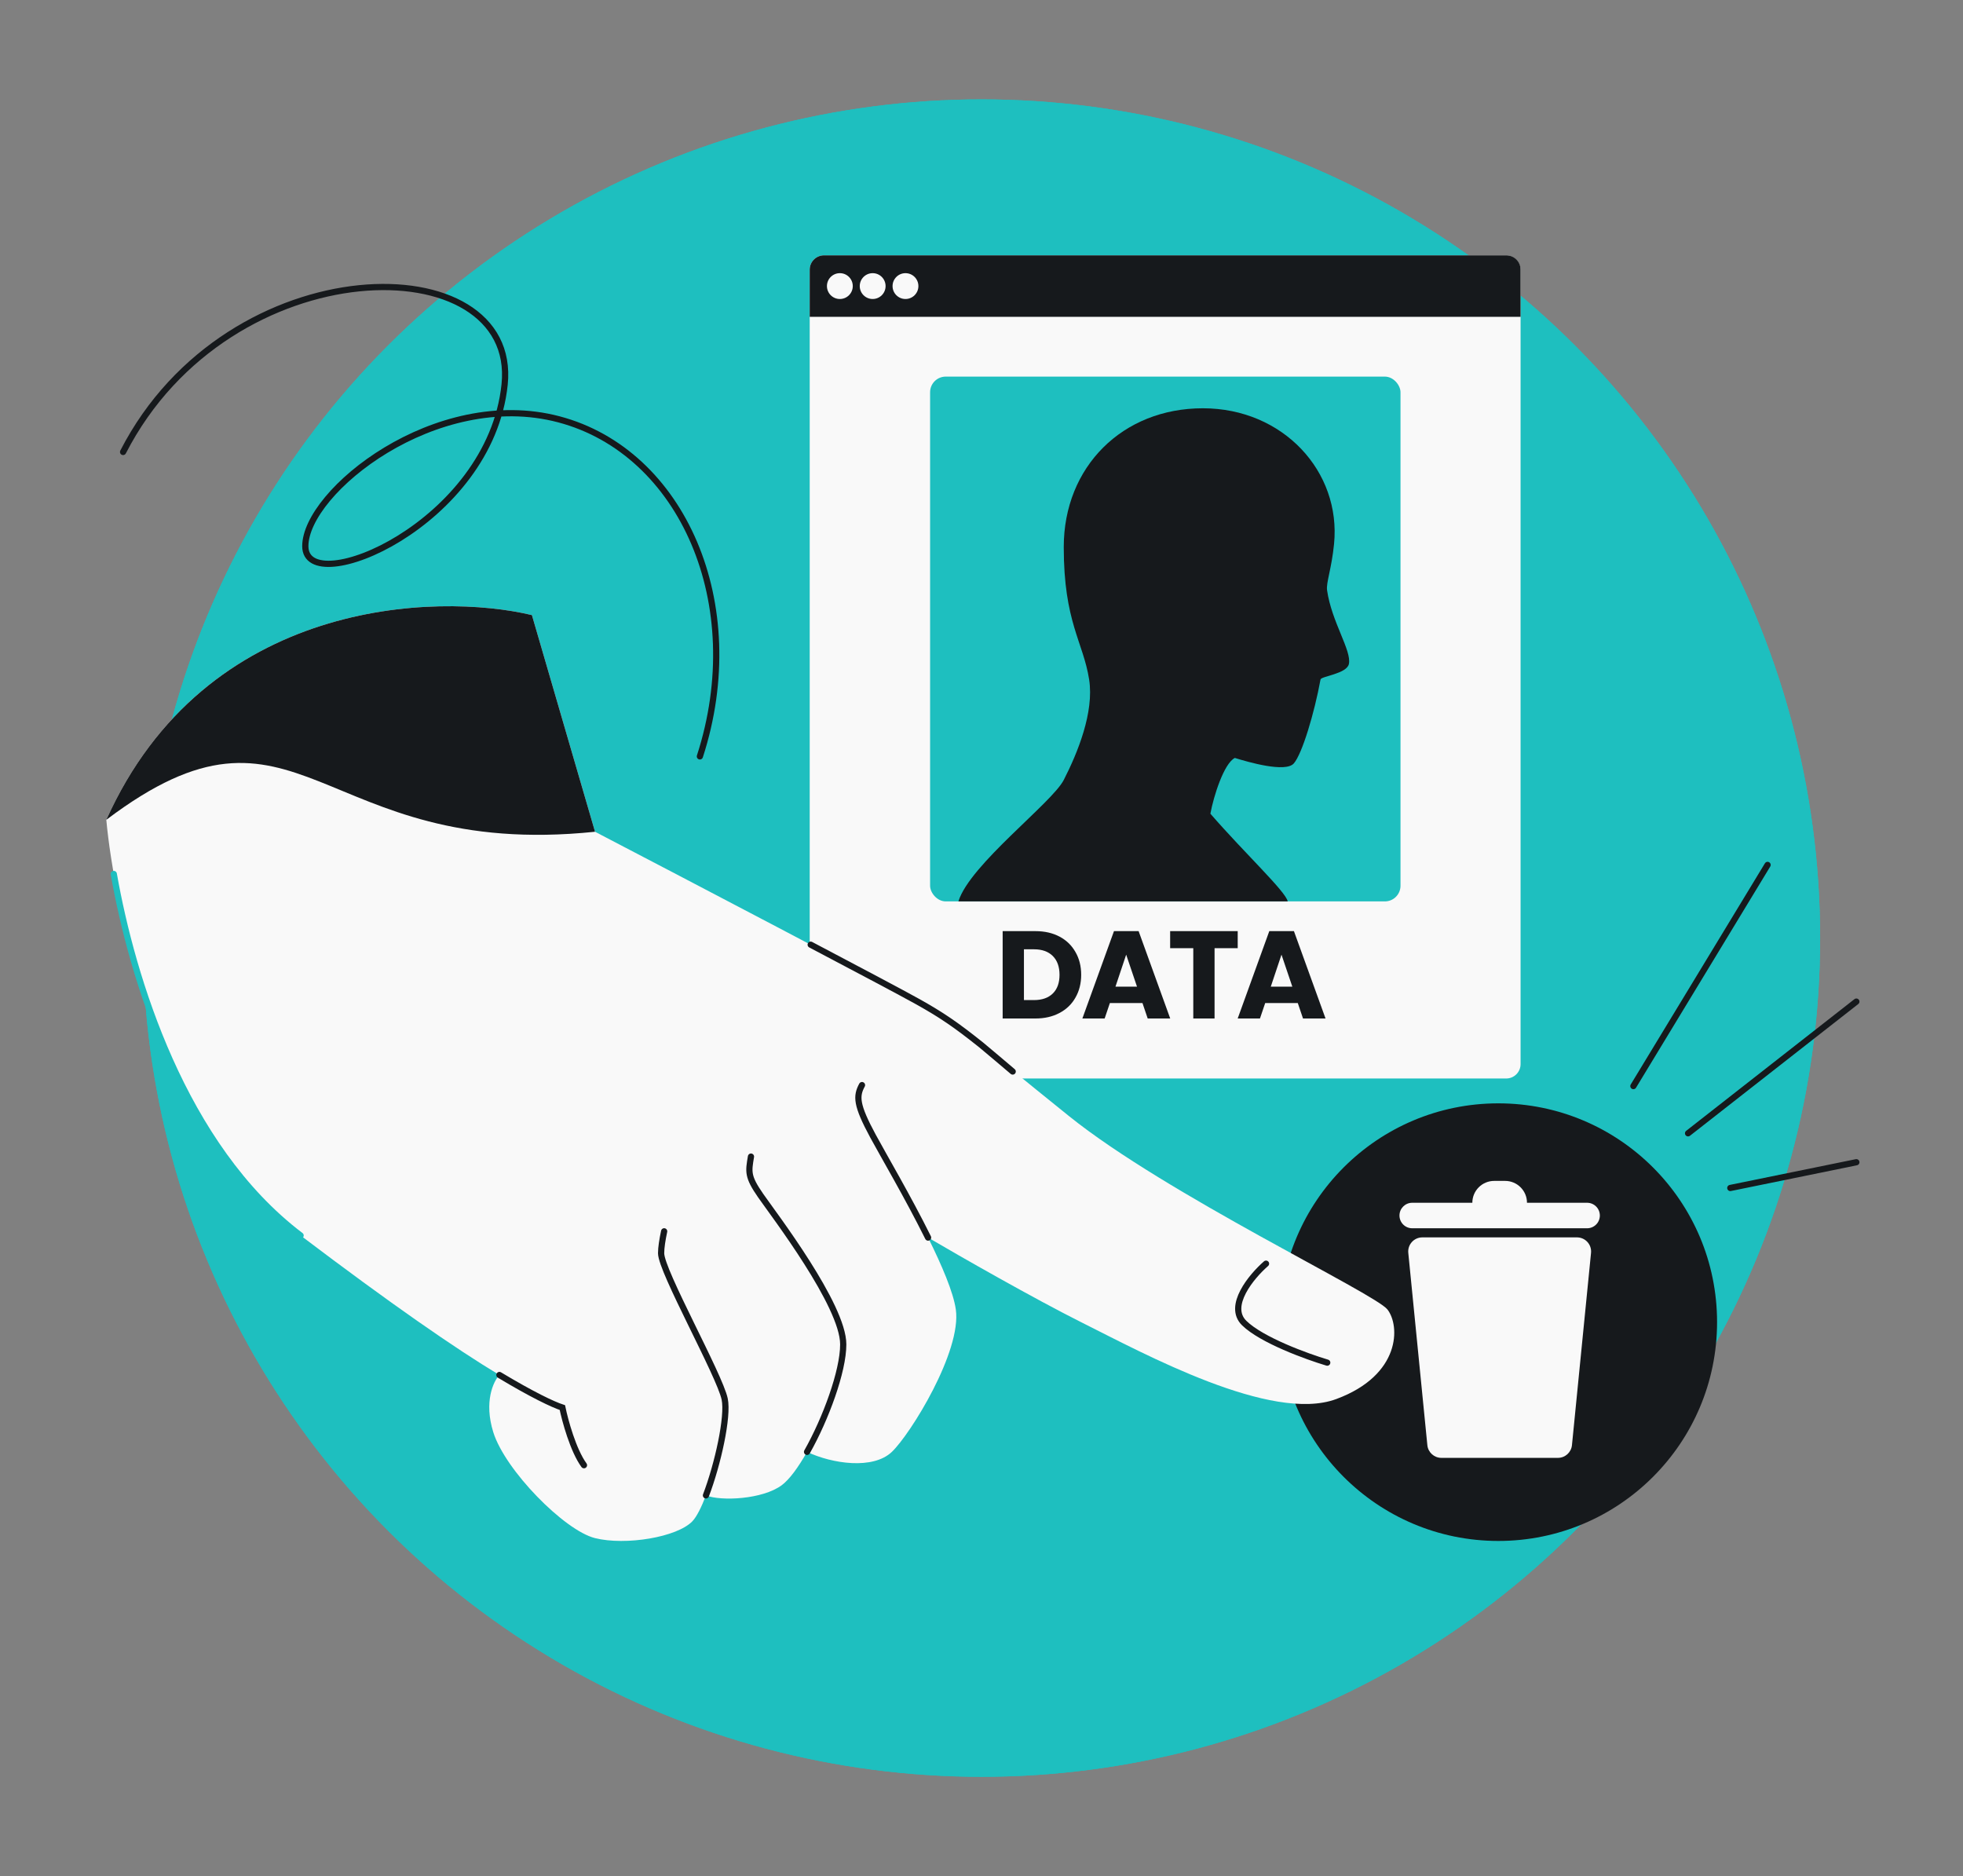
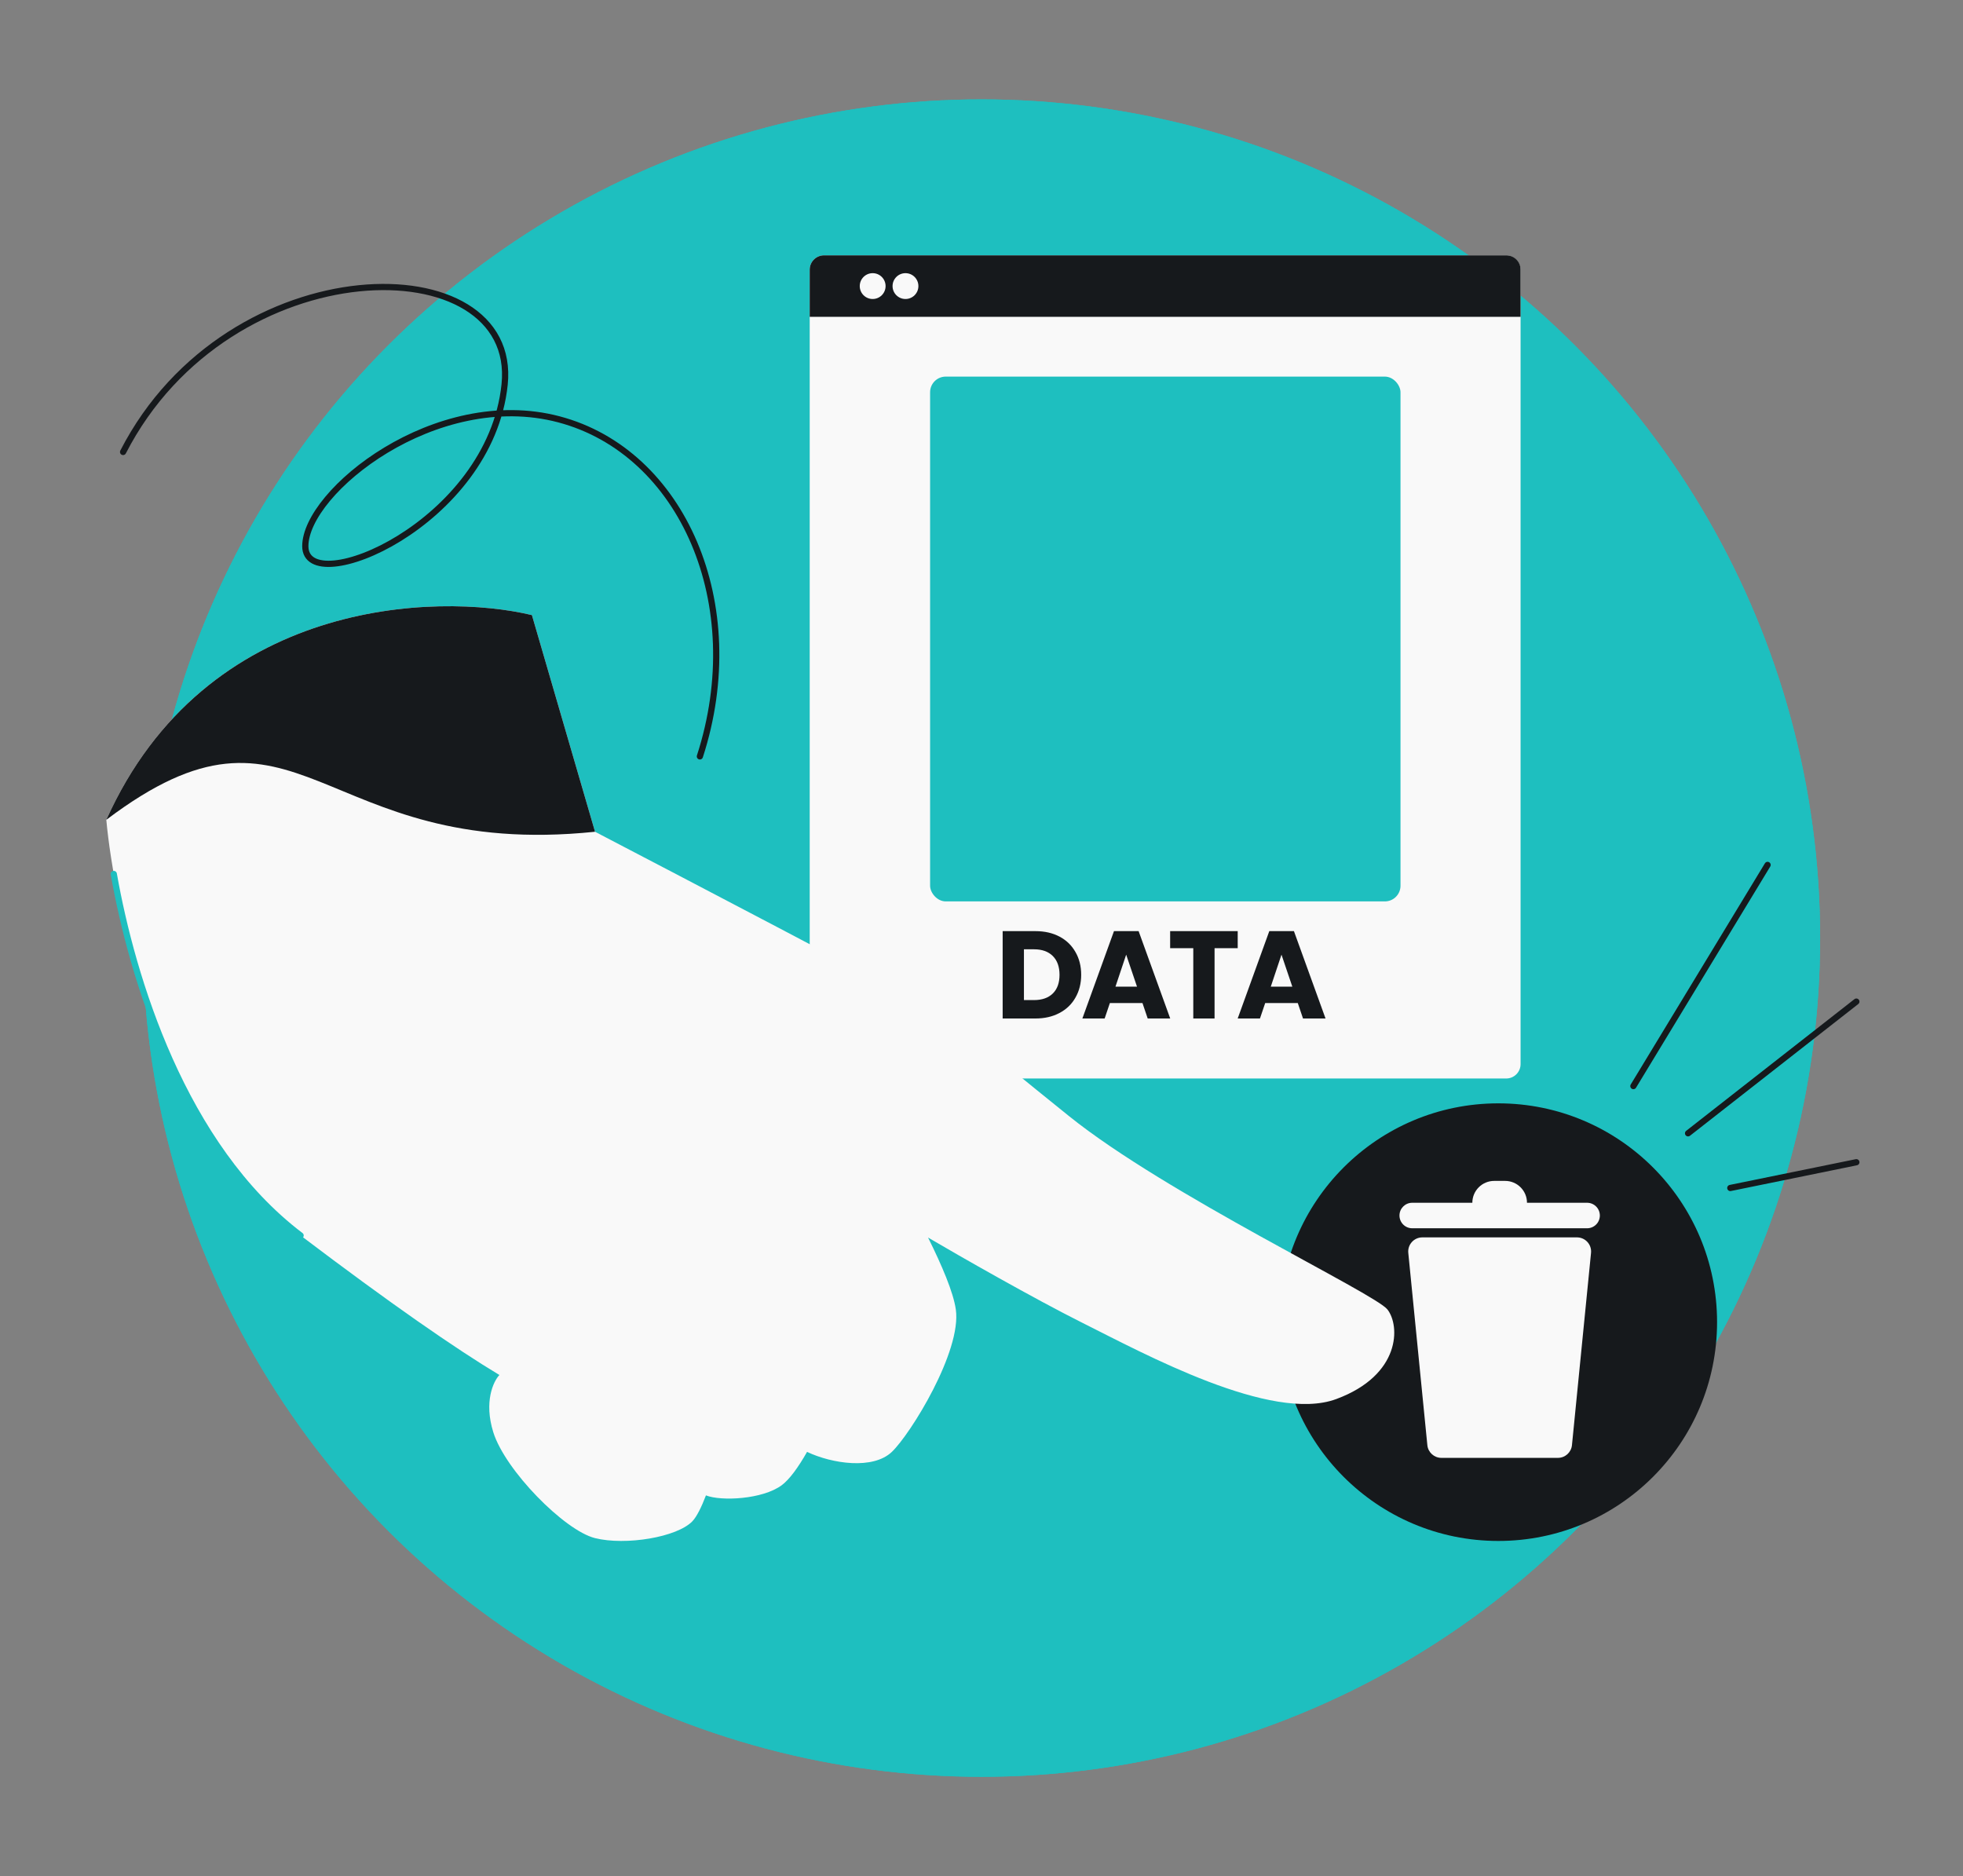
<svg xmlns="http://www.w3.org/2000/svg" width="632" height="604" viewBox="0 0 632 604" fill="none">
  <rect x="0" y="0" width="632" height="604" fill="#808080" stroke="none" />
  <g clip-path="url(#clip0_309_494)">
    <circle cx="316" cy="302" r="270" fill="#1EBFBF" />
    <circle cx="316" cy="302" r="270" fill="#1EBFBF" />
    <ellipse cx="482.395" cy="425.639" rx="70.425" ry="70.439" fill="#16191C" />
    <path d="M481.066 380.166C477.18 380.166 474.029 383.317 474.029 387.205L454.674 387.205C452.407 387.205 450.569 389.043 450.569 391.311C450.569 393.579 452.407 395.417 454.674 395.417H510.977C513.244 395.417 515.082 393.579 515.082 391.311C515.082 389.043 513.244 387.205 510.977 387.205L491.623 387.205C491.623 383.317 488.472 380.166 484.585 380.166L481.066 380.166Z" fill="#F9F9F9" />
    <path d="M457.927 398.35C455.242 398.35 453.143 400.668 453.408 403.341L459.545 465.235C459.775 467.559 461.729 469.329 464.064 469.329H501.585C503.919 469.329 505.873 467.559 506.103 465.235L512.241 403.341C512.505 400.668 510.407 398.35 507.722 398.35H457.927Z" fill="#F9F9F9" />
    <rect x="260.692" y="82.204" width="228.867" height="264.995" rx="4.619" fill="#F9F9F9" />
    <rect x="299.451" y="121.239" width="151.448" height="168.949" rx="5.036" fill="#1EBFBF" />
-     <path d="M387.267 131.436C361.403 131.436 342.482 150.256 342.482 176.12C342.482 200.299 348.751 206.627 350.65 218.737C352.304 229.29 346.951 242.362 342.482 251.095C338.706 258.474 312.212 278.362 308.564 290.188H414.59C413.96 287.007 400.86 274.801 389.694 261.96C390.723 256.302 394.067 245.755 397.565 244.003C401.739 245.294 413.886 248.855 416.561 245.755C419.249 242.64 423.162 229.6 425.152 218.737C425.342 217.7 433.584 216.925 434.278 213.777C435.231 209.456 428.729 200.259 427.259 190.02C426.911 187.593 428.713 183.123 429.507 175.101C431.811 151.831 413.131 131.436 387.267 131.436Z" fill="#16191C" />
    <path d="M333.349 299.759C336.314 299.759 338.904 300.347 341.121 301.522C343.338 302.697 345.048 304.353 346.25 306.49C347.478 308.6 348.092 311.044 348.092 313.822C348.092 316.573 347.478 319.017 346.25 321.153C345.048 323.29 343.325 324.946 341.081 326.121C338.864 327.297 336.287 327.884 333.349 327.884H322.812V299.759H333.349ZM332.908 321.955C335.499 321.955 337.516 321.247 338.958 319.831C340.4 318.416 341.121 316.413 341.121 313.822C341.121 311.231 340.4 309.214 338.958 307.772C337.516 306.33 335.499 305.609 332.908 305.609H329.663V321.955H332.908ZM367.827 322.916H357.33L355.647 327.884H348.476L358.652 299.759H366.585L376.761 327.884H369.509L367.827 322.916ZM366.064 317.628L362.578 307.331L359.133 317.628H366.064ZM398.488 299.759V305.248H391.036V327.884H384.185V305.248H376.733V299.759H398.488ZM417.832 322.916H407.335L405.652 327.884H398.481L408.657 299.759H416.59L426.766 327.884H419.515L417.832 322.916ZM416.069 317.628L412.583 307.331L409.138 317.628H416.069Z" fill="#16191C" />
    <path d="M484.938 82.204H265.31C262.758 82.204 260.69 84.272 260.69 86.823V101.996H489.558V86.823C489.558 84.272 487.489 82.204 484.938 82.204Z" fill="#16191C" />
-     <circle cx="270.398" cy="92.099" r="4.159" fill="#F9F9F9" />
    <circle cx="280.961" cy="92.099" r="4.159" fill="#F9F9F9" />
    <circle cx="291.524" cy="92.099" r="4.159" fill="#F9F9F9" />
    <path d="M96.783 397.742C50.979 363.054 36.7 291.004 34.228 263.923C66.222 192.624 140.708 190.685 171.255 198.018L191.575 267.767C221.416 283.328 283.952 316.043 295.375 322.413C309.655 330.377 312.95 334.221 344.255 359.372C375.559 384.523 442.562 416.327 446.682 421.545C450.801 426.762 451.075 442.689 430.205 450.403C409.336 458.117 368.42 435.824 348.648 425.939C332.831 418.03 308.825 404.293 298.799 398.412C303.257 407.394 306.945 416.035 307.733 421.545C309.655 435 293.179 461.637 287.137 467.404C281.096 473.17 267.957 471.248 259.835 467.404C257.043 472.343 254.163 476.288 251.714 478.113C245.524 482.726 232.116 483.331 227.285 481.408C225.826 485.229 224.303 488.274 222.947 489.705C218.035 494.891 201.386 497.62 191.56 495.164C181.735 492.707 162.63 473.329 158.809 461.047C155.752 451.222 158.854 444.687 160.787 442.648C146.618 434.14 125.711 419.649 96.783 397.742Z" fill="#F9F9F9" />
    <path d="M96.783 397.742C58.817 368.99 42.51 314.569 36.633 281.363" stroke="#1EBFBF" stroke-width="2" stroke-linecap="round" />
    <path d="M171.255 198.018L191.576 267.767C102.055 277.055 96.783 216.617 34.228 263.923C66.222 192.624 140.708 190.685 171.255 198.018Z" fill="#16191C" />
-     <path d="M188.013 471.691C184.519 466.887 181.923 457.322 181.061 453.14C177.967 452.137 171.291 448.954 160.788 442.647M213.827 396.396C213.256 399.068 212.849 401.629 212.849 403.458C212.849 409.176 231.681 442.647 233.319 450.402C234.505 456.017 231.112 471.384 227.285 481.407M241.78 372.344C240.961 377.257 240.617 378.747 244.912 384.921C249.206 391.094 271.485 420.171 271.485 432.803C271.485 441.436 265.864 456.738 259.835 467.403M277.526 349.323C275.604 352.893 275.604 355.639 281.096 365.8C284.339 371.799 292.37 385.459 298.799 398.411M407.604 406.815C402.925 410.901 394.97 420.445 400.585 425.938C406.201 431.43 420.743 436.715 427.312 438.671M261.005 304.121C277.24 312.667 290.661 319.783 295.376 322.412C303.368 326.87 307.92 330.037 315.868 336.372C319.126 339.087 322.699 342.107 326.045 344.956" stroke="#16191C" stroke-width="2" stroke-linecap="round" />
    <path d="M39.629 145.502C73.796 78.999 167.132 78.723 162.466 123.78C157.799 168.836 98.296 193.337 98.296 175.837C98.296 158.336 140.298 124.501 179.966 135.002C219.634 145.502 241.245 194.408 225.332 243.506M569.082 278.441L525.88 349.643M543.481 364.844L597.663 322.442M597.663 374.156L557.081 382.445" stroke="#16191C" stroke-width="2" stroke-linecap="round" />
  </g>
  <defs>
    <clipPath id="clip0_309_494">
      <rect x="32" y="32" width="568" height="540" rx="48" fill="white" />
    </clipPath>
  </defs>
</svg>